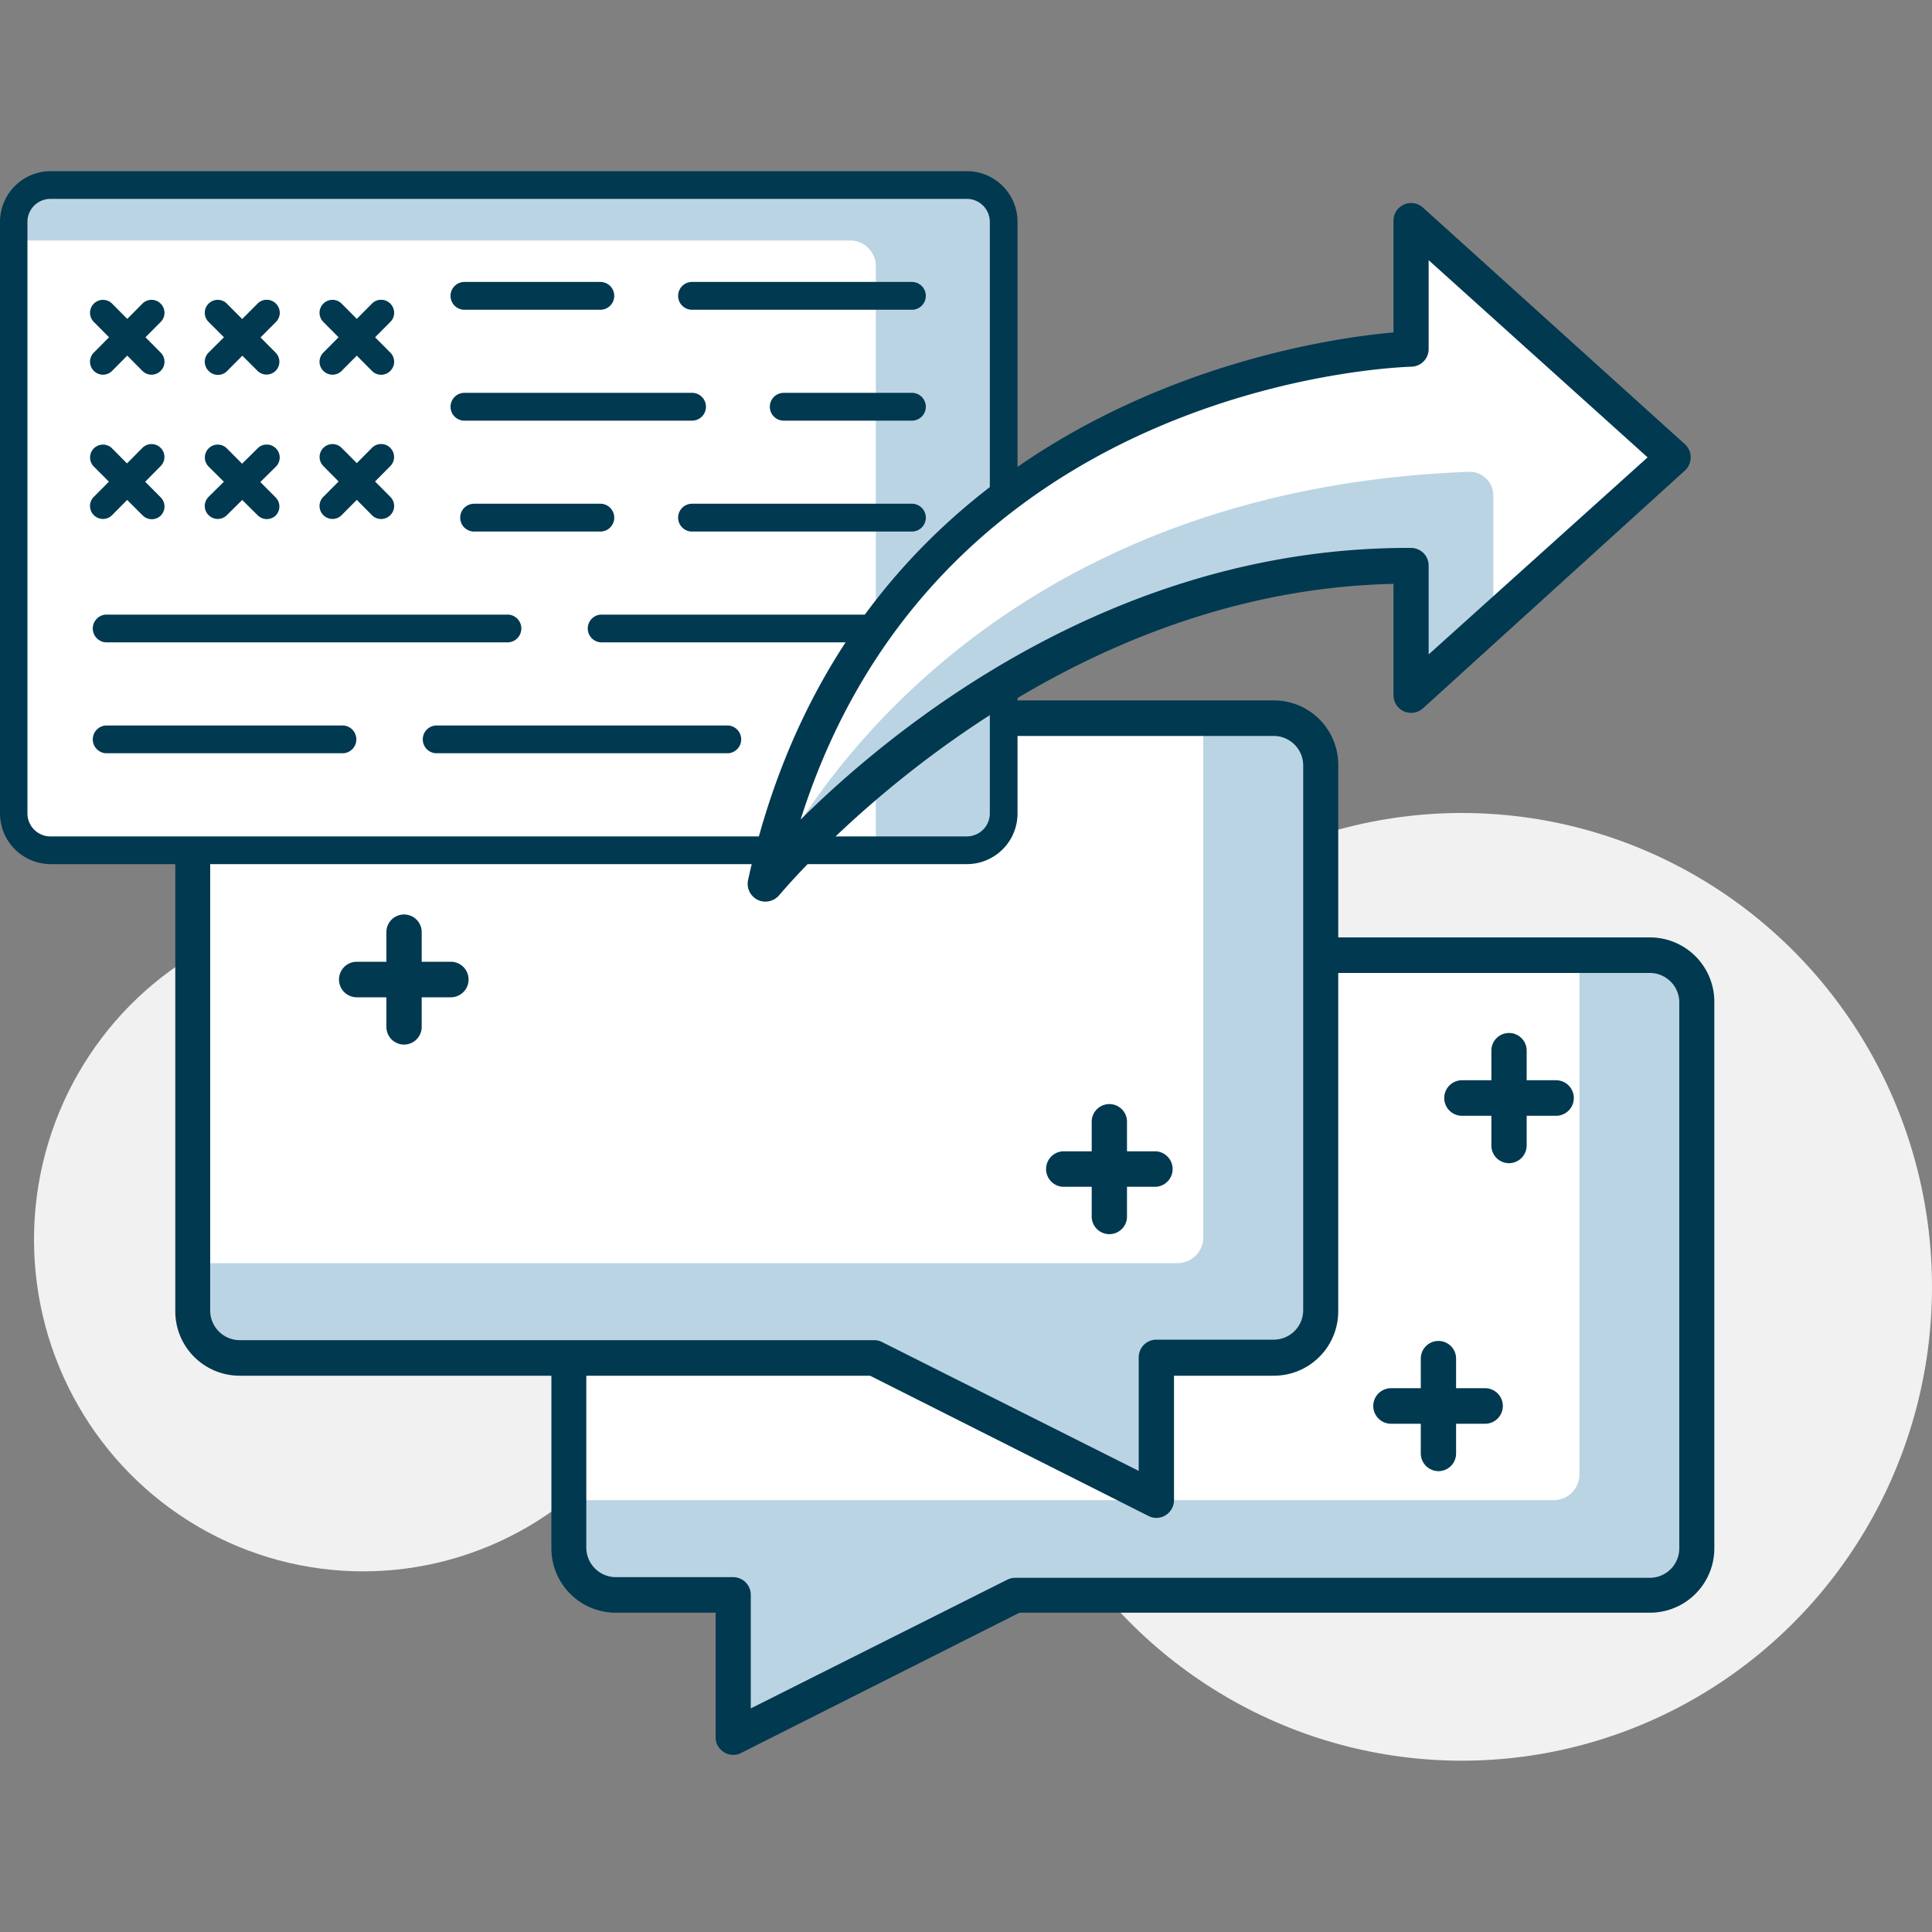
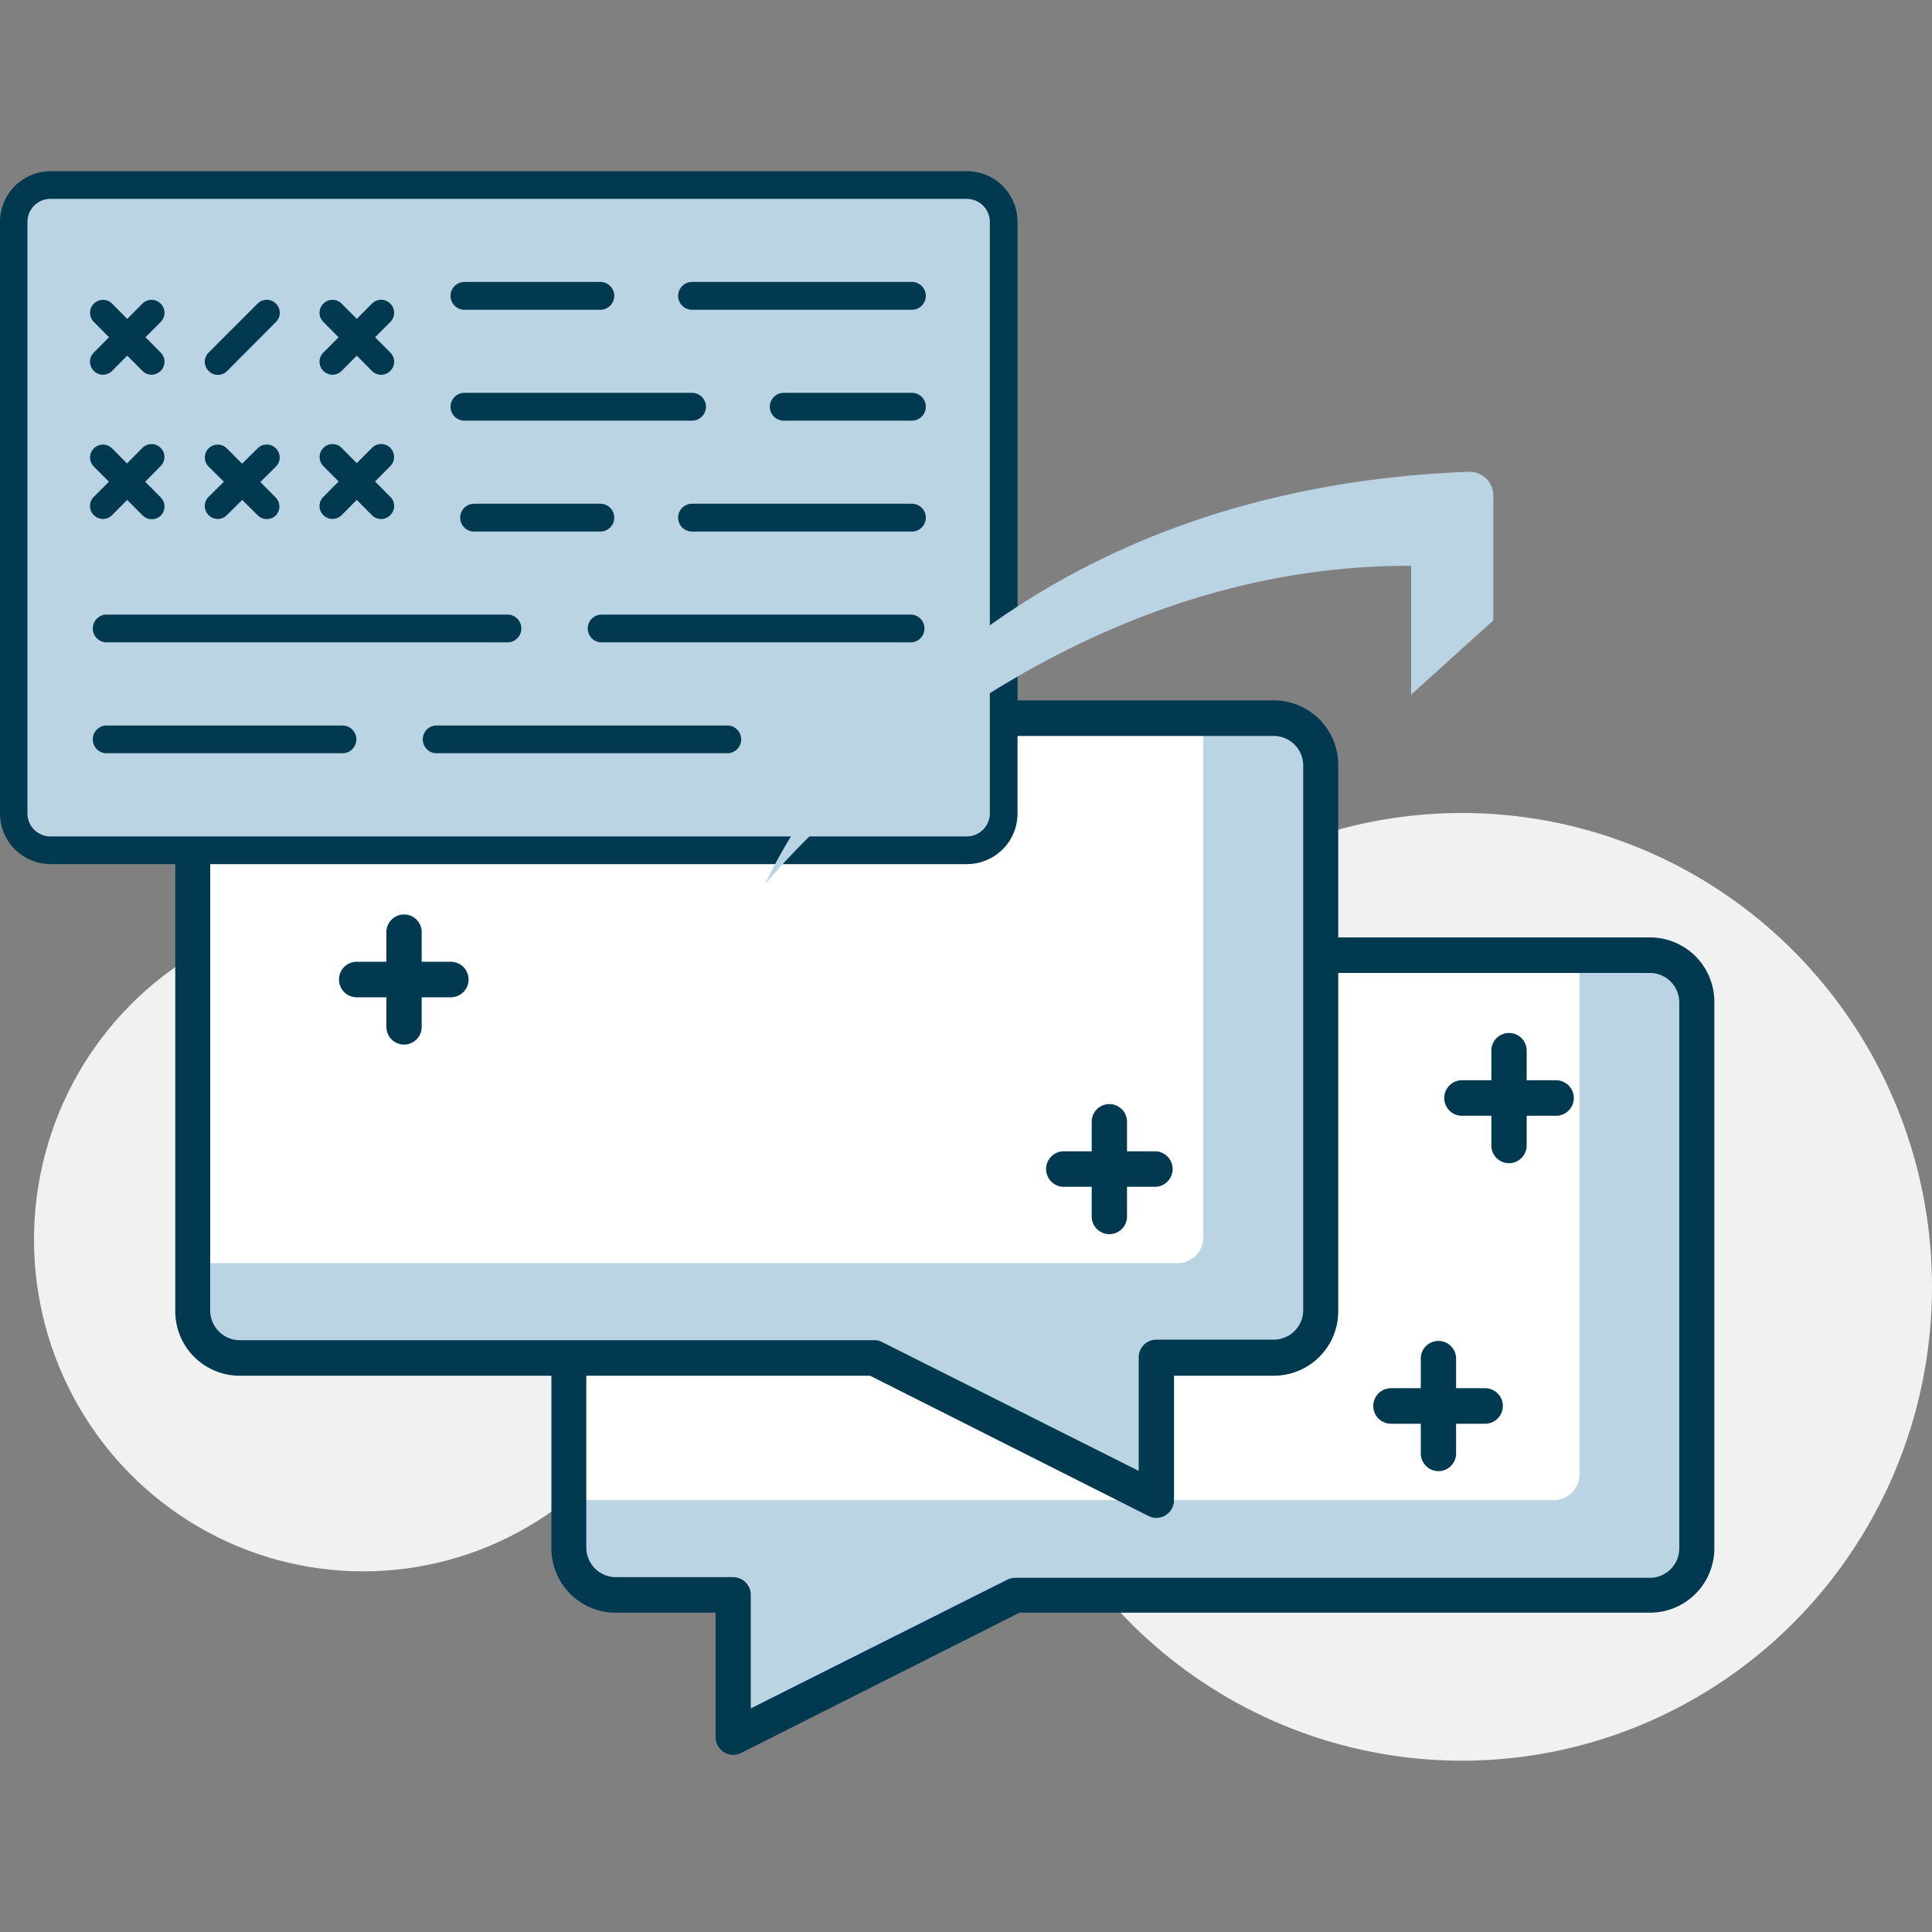
<svg xmlns="http://www.w3.org/2000/svg" id="Layer_1" data-name="Layer 1" viewBox="0 0 150 150">
  <rect x="0" y="0" width="150" height="150" fill="#808080" stroke="none" />
  <defs>
    <style>.cls-1{fill:#f1f1f1;}.cls-2{fill:#bbd4e3;}.cls-3{fill:#fff;}.cls-4{fill:#003950;}</style>
  </defs>
  <title>il_link_sent</title>
  <ellipse class="cls-1" cx="28.19" cy="96.24" rx="25.55" ry="25.76" />
  <ellipse class="cls-1" cx="113.5" cy="99.91" rx="36.5" ry="36.79" />
  <path class="cls-2" d="M128.1,74.16H47.81a3.66,3.66,0,0,0-3.65,3.68v42.31a3.66,3.66,0,0,0,3.65,3.68h9.12v11l21.9-11H128.1a3.66,3.66,0,0,0,3.65-3.68V77.84A3.66,3.66,0,0,0,128.1,74.16Z" />
  <path class="cls-3" d="M46.16,74.16h76.47a0,0,0,0,1,0,0v40.31a2,2,0,0,1-2,2H44.16a0,0,0,0,1,0,0V76.16A2,2,0,0,1,46.16,74.16Z" />
  <path class="cls-4" d="M56.93,136.25a1.34,1.34,0,0,1-.72-.21,1.36,1.36,0,0,1-.65-1.17v-9.66H47.81a5,5,0,0,1-5-5.06V77.84a5,5,0,0,1,5-5.06H128.1a5,5,0,0,1,5,5.06v42.31a5,5,0,0,1-5,5.06H79.15L57.54,136.1A1.34,1.34,0,0,1,56.93,136.25ZM47.81,75.54a2.3,2.3,0,0,0-2.29,2.3v42.31a2.3,2.3,0,0,0,2.29,2.3h9.12a1.37,1.37,0,0,1,1.36,1.38v8.81l19.93-10a1.4,1.4,0,0,1,.61-.14H128.1a2.29,2.29,0,0,0,2.28-2.3V77.84a2.29,2.29,0,0,0-2.28-2.3Z" />
  <path class="cls-2" d="M18.6,55.76H98.9a3.66,3.66,0,0,1,3.65,3.68v42.31a3.66,3.66,0,0,1-3.65,3.68H89.78v11l-21.9-11H18.6A3.67,3.67,0,0,1,15,101.75V59.44A3.67,3.67,0,0,1,18.6,55.76Z" />
  <path class="cls-3" d="M17,55.76H93.42a0,0,0,0,1,0,0V96.07a2,2,0,0,1-2,2H15a0,0,0,0,1,0,0V57.76A2,2,0,0,1,17,55.76Z" />
  <path class="cls-4" d="M89.78,117.85a1.31,1.31,0,0,1-.61-.15L67.55,106.81H18.61a5,5,0,0,1-5-5.06V59.44a5,5,0,0,1,5-5.06H98.9a5,5,0,0,1,5,5.06v42.31a5,5,0,0,1-5,5.06H91.15v9.66a1.38,1.38,0,0,1-.65,1.17A1.34,1.34,0,0,1,89.78,117.85ZM18.61,57.14a2.3,2.3,0,0,0-2.29,2.3v42.31a2.3,2.3,0,0,0,2.29,2.3H67.88a1.31,1.31,0,0,1,.61.15l19.92,10v-8.81a1.37,1.37,0,0,1,1.37-1.38H98.9a2.29,2.29,0,0,0,2.28-2.3V59.44a2.29,2.29,0,0,0-2.28-2.3Z" />
  <path class="cls-4" d="M35,77.43h-7.3a1.38,1.38,0,0,1,0-2.76H35a1.38,1.38,0,0,1,0,2.76Z" />
  <path class="cls-4" d="M31.38,81.1A1.37,1.37,0,0,1,30,79.73V72.37a1.37,1.37,0,1,1,2.74,0v7.36A1.37,1.37,0,0,1,31.38,81.1Z" />
  <path class="cls-4" d="M89.78,92.14h-7.3a1.38,1.38,0,0,1,0-2.75h7.3a1.38,1.38,0,0,1,0,2.75Z" />
  <path class="cls-4" d="M86.13,95.82a1.37,1.37,0,0,1-1.37-1.38V87.09a1.37,1.37,0,1,1,2.74,0v7.35A1.37,1.37,0,0,1,86.13,95.82Z" />
  <path class="cls-4" d="M120.81,86.63h-7.3a1.38,1.38,0,0,1,0-2.76h7.3a1.38,1.38,0,0,1,0,2.76Z" />
  <path class="cls-4" d="M117.16,90.31a1.37,1.37,0,0,1-1.37-1.38V81.57a1.37,1.37,0,1,1,2.74,0v7.36A1.38,1.38,0,0,1,117.16,90.31Z" />
  <path class="cls-4" d="M115.33,110.54H108a1.38,1.38,0,0,1,0-2.76h7.3a1.38,1.38,0,0,1,0,2.76Z" />
  <path class="cls-4" d="M111.68,114.22a1.38,1.38,0,0,1-1.37-1.38v-7.36a1.37,1.37,0,1,1,2.74,0v7.36A1.37,1.37,0,0,1,111.68,114.22Z" />
  <rect class="cls-2" x="1.07" y="14.37" width="76.85" height="51.65" rx="2" />
-   <path class="cls-3" d="M1.07,18.67H66a2,2,0,0,1,2,2V66a0,0,0,0,1,0,0H3.07a2,2,0,0,1-2-2V18.67a0,0,0,0,1,0,0Z" />
  <path class="cls-4" d="M75.07,67.09H3.91A3.94,3.94,0,0,1,0,63.15V17.24a3.94,3.94,0,0,1,3.91-3.95H75.07A3.93,3.93,0,0,1,79,17.24V63.15A3.93,3.93,0,0,1,75.07,67.09ZM3.91,15.44a1.79,1.79,0,0,0-1.78,1.8V63.15a1.79,1.79,0,0,0,1.78,1.79H75.07a1.79,1.79,0,0,0,1.78-1.79V17.24a1.79,1.79,0,0,0-1.78-1.8Z" />
  <path class="cls-4" d="M56.57,58.48H33.8a1.08,1.08,0,0,1,0-2.15H56.57a1.08,1.08,0,0,1,0,2.15Z" />
  <path class="cls-4" d="M26.69,58.48H8.18a1.08,1.08,0,0,1,0-2.15H26.69a1.08,1.08,0,0,1,0,2.15Z" />
  <path class="cls-4" d="M70.8,49.87H46.61a1.08,1.08,0,0,1,0-2.15H70.8a1.08,1.08,0,0,1,0,2.15Z" />
  <path class="cls-4" d="M39.5,49.87H8.18a1.08,1.08,0,0,1,0-2.15H39.5a1.08,1.08,0,0,1,0,2.15Z" />
  <path class="cls-4" d="M70.8,41.27H53.73a1.08,1.08,0,0,1,0-2.16H70.8a1.08,1.08,0,0,1,0,2.16Z" />
  <path class="cls-4" d="M46.61,41.27h-9.8a1.08,1.08,0,0,1,0-2.16h9.8a1.08,1.08,0,0,1,0,2.16Z" />
  <path class="cls-4" d="M70.8,32.66H60.85a1.08,1.08,0,0,1,0-2.16H70.8a1.08,1.08,0,0,1,0,2.16Z" />
  <path class="cls-4" d="M53.73,32.66H36.06a1.08,1.08,0,0,1,0-2.16H53.73a1.08,1.08,0,0,1,0,2.16Z" />
  <path class="cls-4" d="M70.8,24.05H53.73a1.08,1.08,0,0,1,0-2.16H70.8a1.08,1.08,0,0,1,0,2.16Z" />
  <path class="cls-4" d="M46.61,24.05H36.06a1.08,1.08,0,0,1,0-2.16H46.61a1.08,1.08,0,0,1,0,2.16Z" />
  <path class="cls-4" d="M11.06,28.8,7.29,25A1,1,0,0,1,8.7,23.57l3.77,3.8a1,1,0,0,1,0,1.43A1,1,0,0,1,11.06,28.8Z" />
  <path class="cls-4" d="M7.29,28.8a1,1,0,0,1,0-1.43l3.77-3.8a1,1,0,0,1,1.41,0,1,1,0,0,1,0,1.43L8.7,28.8A1,1,0,0,1,7.29,28.8Z" />
-   <path class="cls-4" d="M20,28.8,16.2,25a1,1,0,0,1,0-1.43,1,1,0,0,1,1.41,0l3.78,3.8a1,1,0,0,1,0,1.43A1,1,0,0,1,20,28.8Z" />
  <path class="cls-4" d="M16.2,28.8a1,1,0,0,1,0-1.43L20,23.57a1,1,0,0,1,1.42,0,1,1,0,0,1,0,1.43l-3.78,3.8A1,1,0,0,1,16.2,28.8Z" />
  <path class="cls-4" d="M28.88,28.8,25.11,25a1,1,0,0,1,0-1.43,1,1,0,0,1,1.41,0l3.78,3.8a1,1,0,0,1,0,1.43A1,1,0,0,1,28.88,28.8Z" />
  <path class="cls-4" d="M25.11,28.8a1,1,0,0,1,0-1.43l3.77-3.8a1,1,0,0,1,1.42,0,1,1,0,0,1,0,1.43l-3.78,3.8A1,1,0,0,1,25.11,28.8Z" />
  <path class="cls-4" d="M11.06,40,7.29,36.23a1,1,0,0,1,0-1.42,1,1,0,0,1,1.41,0l3.77,3.8a1,1,0,0,1,0,1.43A1,1,0,0,1,11.06,40Z" />
  <path class="cls-4" d="M7.29,40a1,1,0,0,1,0-1.43l3.77-3.8a1,1,0,0,1,1.41,0,1,1,0,0,1,0,1.42L8.7,40A1,1,0,0,1,7.29,40Z" />
  <path class="cls-4" d="M20,40,16.2,36.23a1,1,0,0,1,0-1.42,1,1,0,0,1,1.41,0l3.78,3.8a1,1,0,0,1,0,1.43A1,1,0,0,1,20,40Z" />
  <path class="cls-4" d="M16.2,40a1,1,0,0,1,0-1.43L20,34.81a1,1,0,0,1,1.42,0,1,1,0,0,1,0,1.42L17.61,40A1,1,0,0,1,16.2,40Z" />
  <path class="cls-4" d="M28.88,40l-3.77-3.81a1,1,0,0,1,0-1.42,1,1,0,0,1,1.41,0l3.78,3.8a1,1,0,0,1,0,1.43A1,1,0,0,1,28.88,40Z" />
  <path class="cls-4" d="M25.11,40a1,1,0,0,1,0-1.43l3.77-3.8a1,1,0,0,1,1.42,0,1,1,0,0,1,0,1.42L26.52,40A1,1,0,0,1,25.11,40Z" />
-   <path class="cls-3" d="M129.93,35.53l-20.37-18.4v10S68.27,28.2,59.42,68.64c0,0,20.1-24.83,50.14-24.7v10Z" />
  <path class="cls-2" d="M114.05,36.63c-41.68,1.58-54.63,32-54.63,32s20.1-24.83,50.14-24.7v10l6.38-5.76V38.48A1.84,1.84,0,0,0,114.05,36.63Z" />
-   <path class="cls-4" d="M59.42,70a1.29,1.29,0,0,1-.6-.14,1.38,1.38,0,0,1-.74-1.53c8.07-36.87,42.84-41.88,50.11-42.52v-8.7a1.37,1.37,0,0,1,2.28-1l20.37,18.4a1.39,1.39,0,0,1,0,2L110.47,55a1.37,1.37,0,0,1-2.28-1V45.33c-28.27.61-47.52,24-47.71,24.19A1.39,1.39,0,0,1,59.42,70Zm51.5-49.8v6.89a1.37,1.37,0,0,1-1.33,1.38c-1.56.05-36.74,1.42-47.43,35.16,7.23-7.16,24.23-21.09,47.15-21.09h.25a1.37,1.37,0,0,1,1.36,1.38v6.89l17-15.3Z" />
</svg>